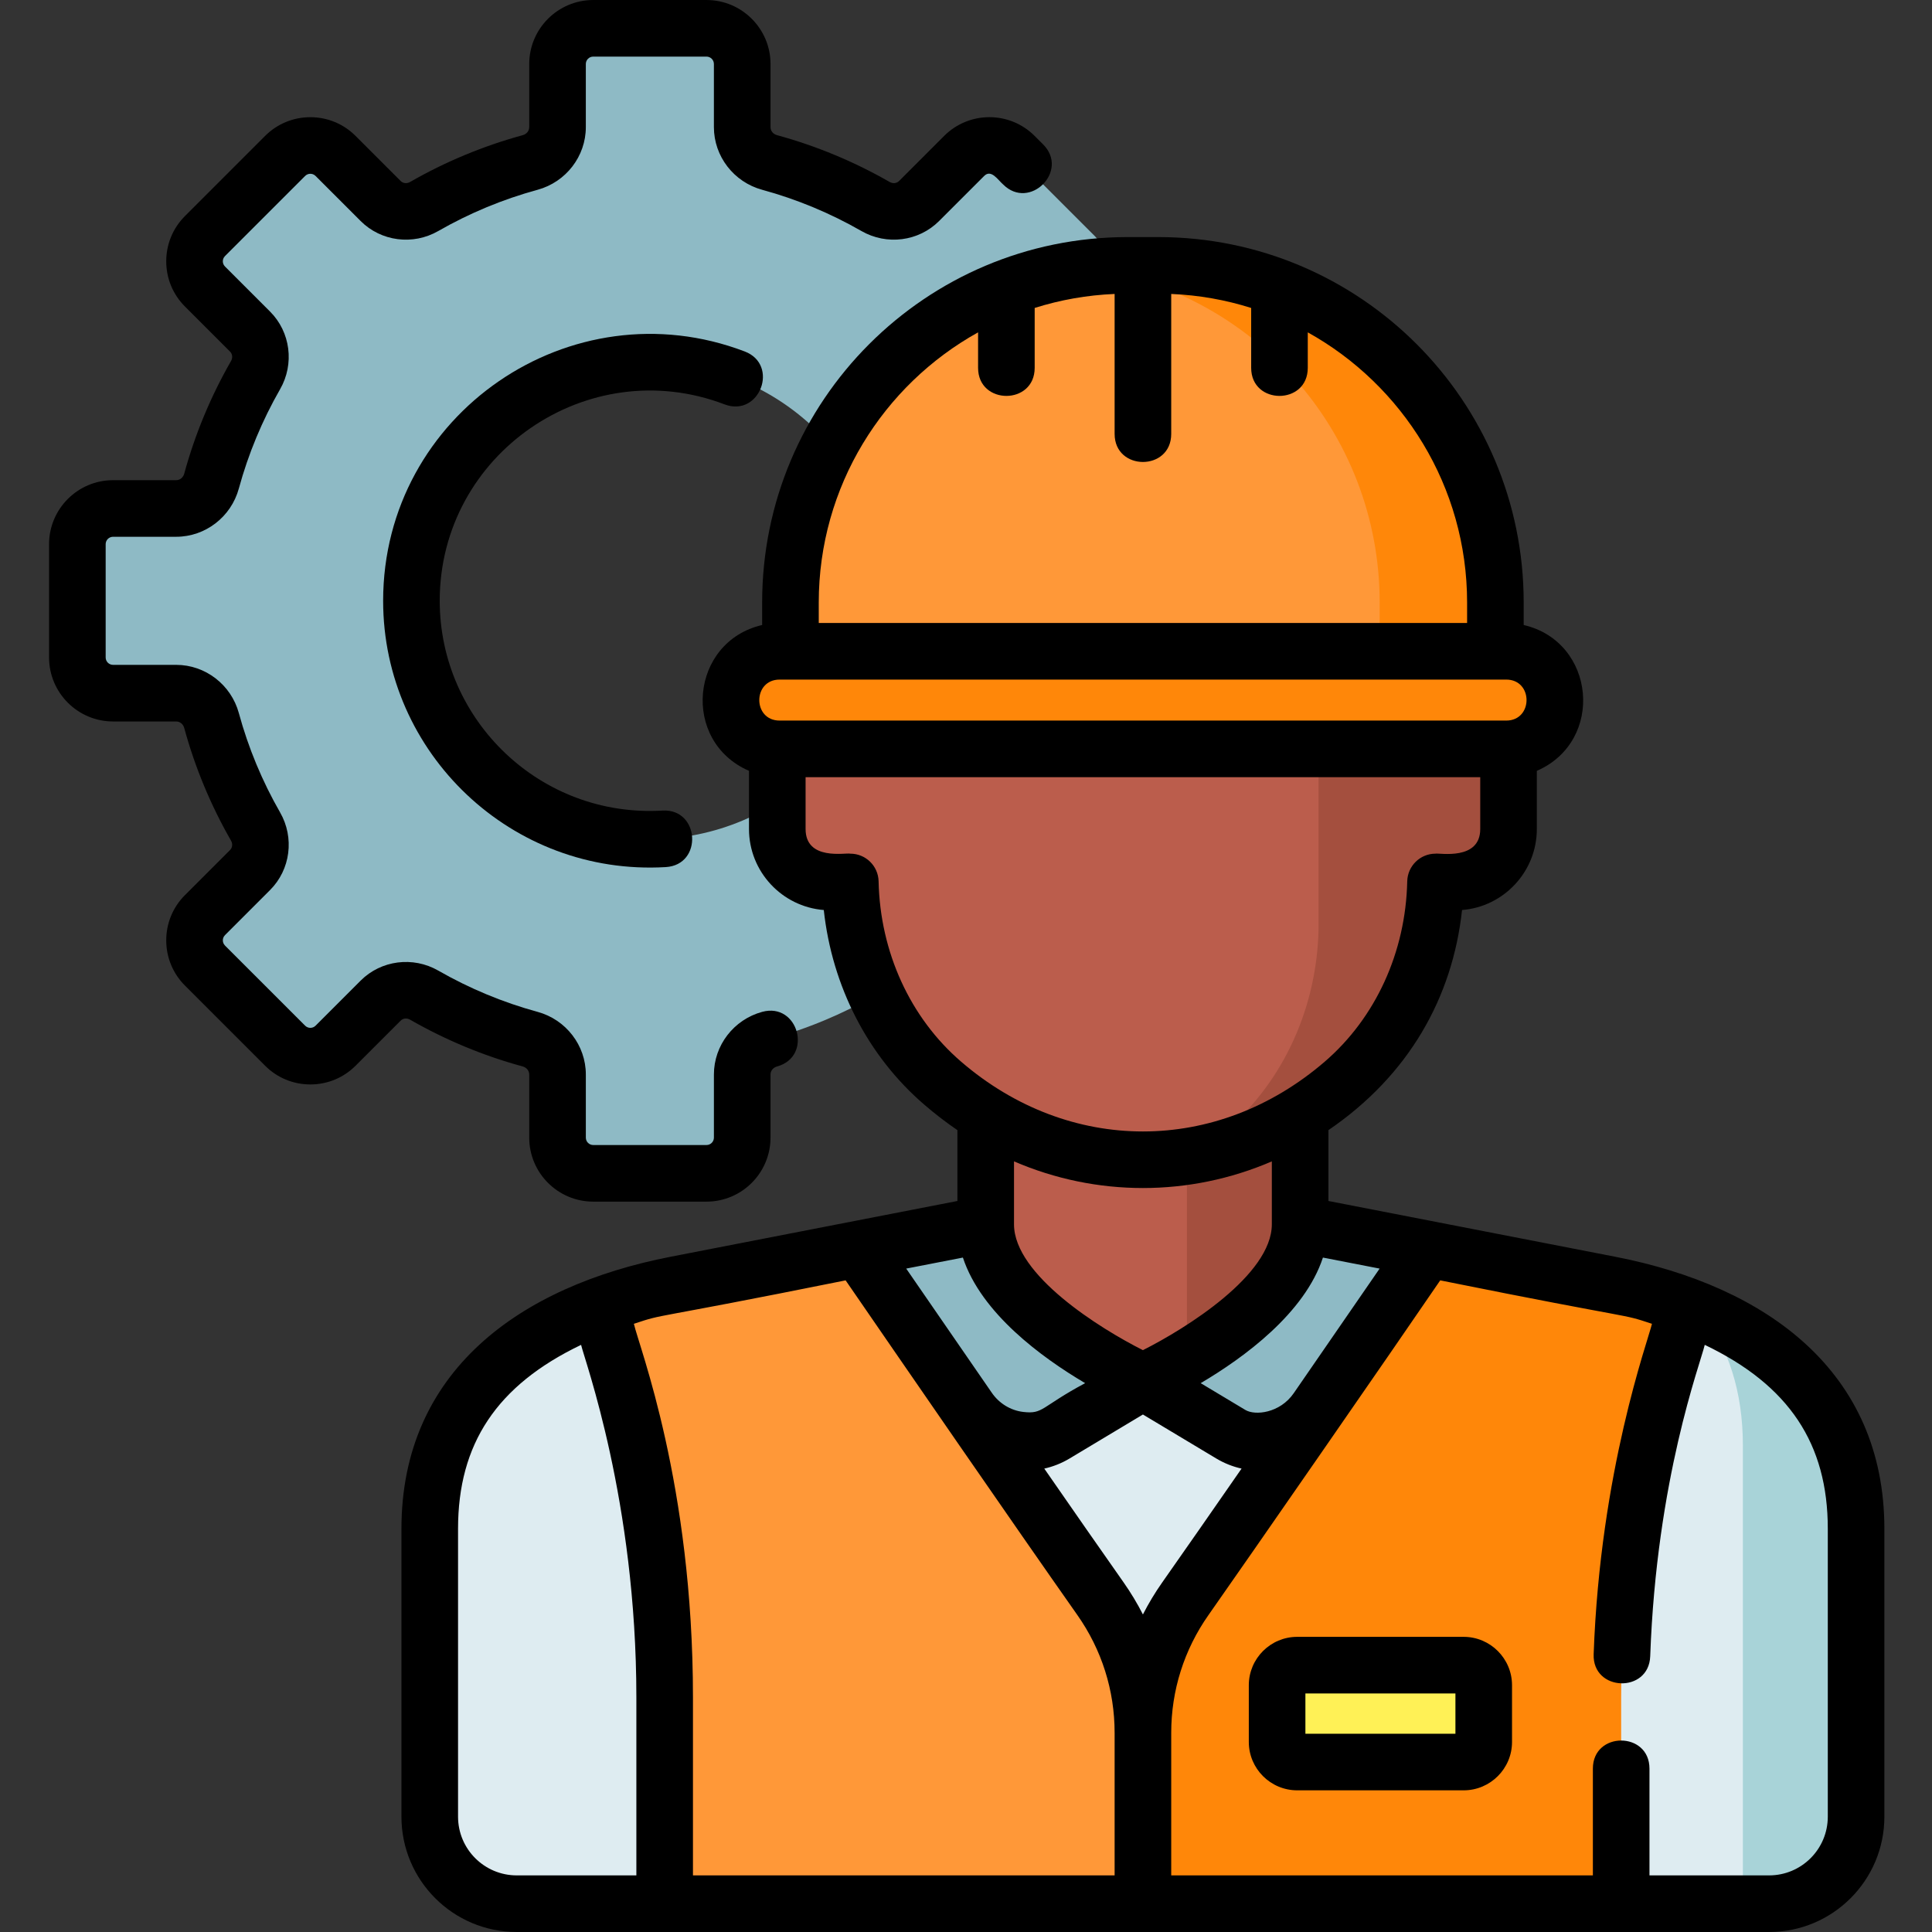
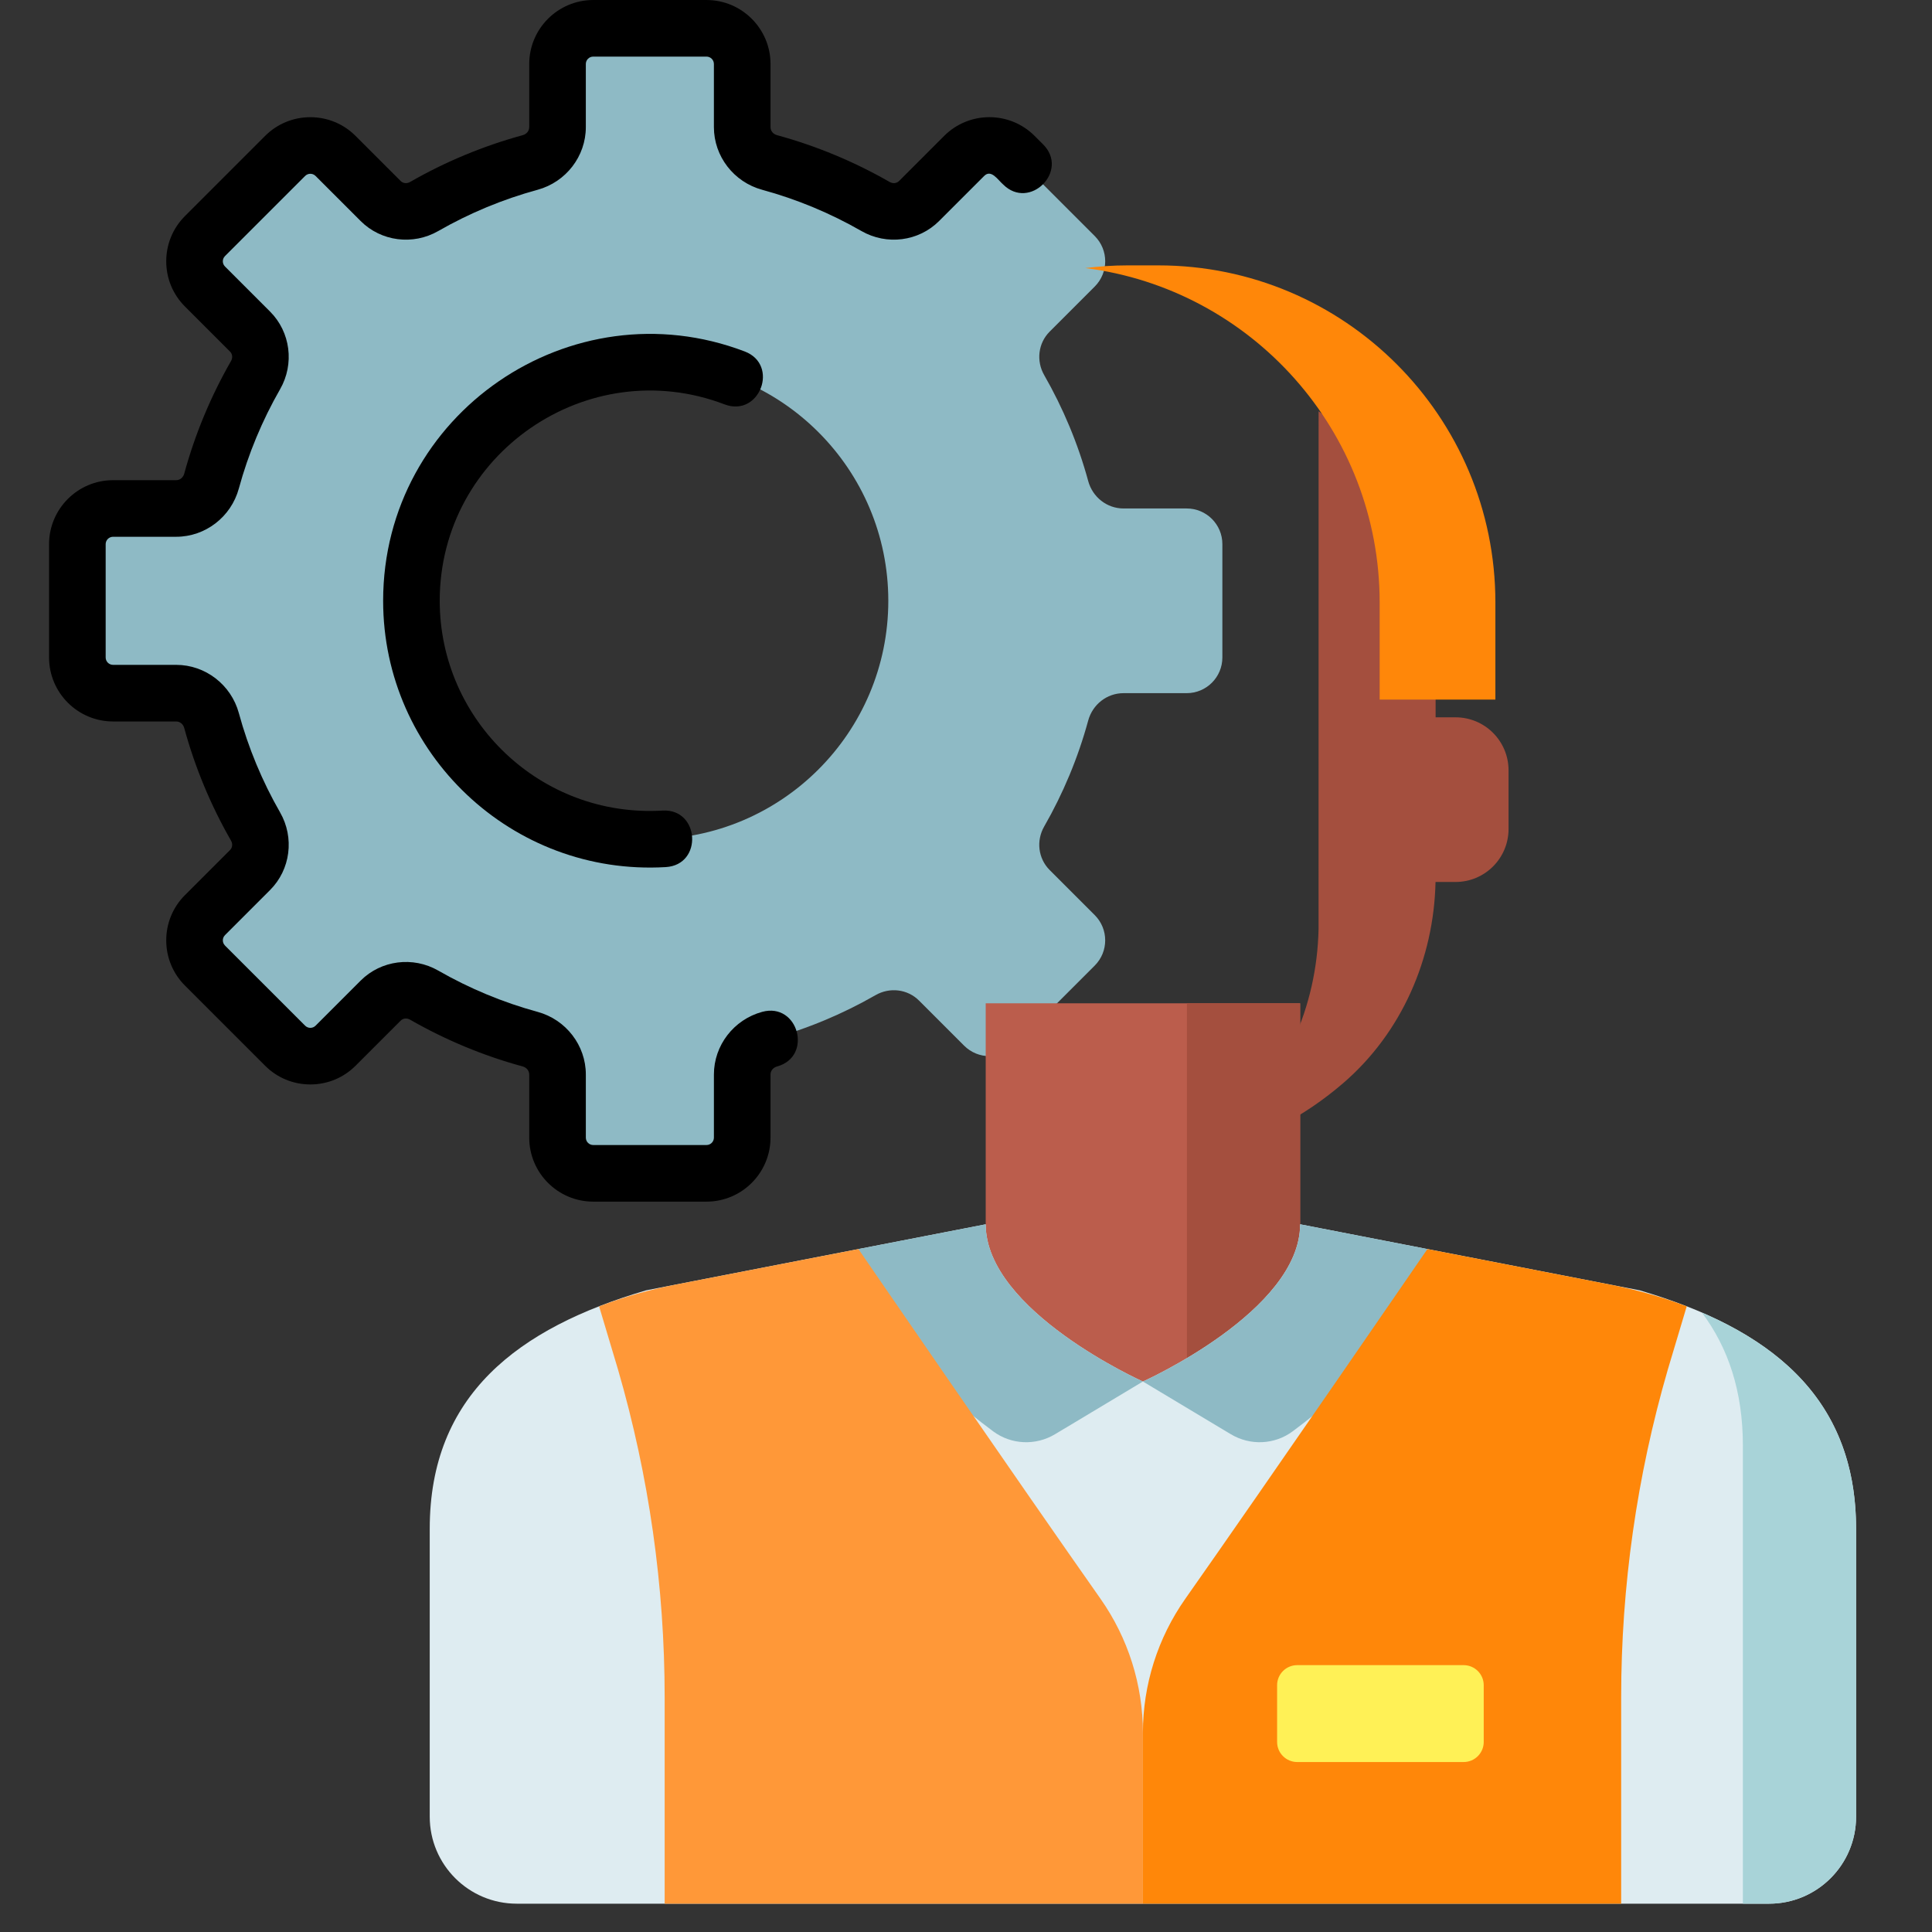
<svg xmlns="http://www.w3.org/2000/svg" height="512pt" viewBox="-13 0 512 512.001" width="512pt">
  <rect x="-13" y="0" width="512" height="512.001" fill="#333333" stroke="none" />
  <path d="m301.484 134.75h-16.734c-4.414 0-8.203-3.004-9.363-7.266-2.707-9.926-6.656-19.344-11.664-28.074-2.152-3.754-1.613-8.465 1.449-11.527l11.949-11.949c3.695-3.695 3.695-9.688 0-13.379l-21.23-21.23c-3.691-3.695-9.684-3.695-13.379 0l-11.949 11.949c-3.062 3.062-7.773 3.605-11.531 1.449-8.73-5.008-18.145-8.957-28.074-11.664-4.258-1.16-7.262-4.949-7.262-9.363v-16.734c0-5.227-4.238-9.461-9.461-9.461h-30.023c-5.227 0-9.461 4.234-9.461 9.461v16.734c0 4.414-3.004 8.203-7.262 9.363-9.93 2.707-19.348 6.656-28.074 11.664-3.754 2.156-8.469 1.613-11.531-1.449l-11.953-11.949c-3.691-3.695-9.684-3.695-13.379 0l-21.227 21.23c-3.695 3.695-3.695 9.684 0 13.379l11.949 11.949c3.062 3.062 3.602 7.773 1.449 11.531-5.012 8.73-8.957 18.145-11.664 28.074-1.16 4.258-4.949 7.262-9.363 7.262h-16.734c-5.227 0-9.461 4.238-9.461 9.461v30.023c0 5.227 4.234 9.461 9.461 9.461h16.734c4.414 0 8.203 3.004 9.363 7.266 2.707 9.926 6.656 19.344 11.664 28.07 2.152 3.758 1.613 8.469-1.449 11.531l-11.949 11.949c-3.695 3.695-3.695 9.688 0 13.379l21.227 21.23c3.695 3.695 9.688 3.695 13.379 0l11.953-11.949c3.062-3.062 7.773-3.602 11.527-1.449 8.73 5.008 18.148 8.957 28.074 11.664 4.258 1.16 7.266 4.953 7.266 9.367v16.73c0 5.227 4.234 9.461 9.457 9.461h30.027c5.223 0 9.457-4.234 9.457-9.461v-16.73c0-4.414 3.008-8.203 7.266-9.367 9.926-2.707 19.344-6.656 28.074-11.664 3.754-2.152 8.465-1.613 11.527 1.449l11.949 11.949c3.695 3.695 9.688 3.695 13.379 0l21.23-21.23c3.695-3.695 3.695-9.684 0-13.379l-11.949-11.949c-3.062-3.062-3.602-7.777-1.449-11.531 5.008-8.73 8.957-18.145 11.664-28.074 1.16-4.258 4.949-7.262 9.363-7.262h16.734c5.227 0 9.461-4.234 9.461-9.461v-30.023c.004-5.227-4.23-9.461-9.457-9.461zm-142.262 87.66c-34.898 0-63.188-28.289-63.188-63.188 0-34.898 28.289-63.188 63.188-63.188 34.898 0 63.188 28.289 63.188 63.188 0 34.898-28.289 63.188-63.188 63.188zm0 0" fill="#8ebac5" />
  <path d="m358.559 377.957-27.012-53.504v-58.562h-83.324v58.562l-27.012 53.504zm0 0" fill="#bb5d4c" />
  <path d="m301.547 265.891v112.066h57.012l-27.012-53.504v-58.562zm0 0" fill="#a44f3e" />
-   <path d="m372.738 190.098h-5.285v-21.055c0-20.961-8.605-41.27-24.488-54.945-12.453-10.727-29.957-20.082-53.082-20.34-23.121.258-40.625 9.617-53.078 20.34-15.883 13.676-24.488 33.984-24.488 54.945v21.055h-5.285c-7.754 0-14.039 6.285-14.039 14.039v15.555c0 7.754 6.285 14.039 14.039 14.039h5.309c.438 20.375 9 39.988 24.465 53.305 12.453 10.723 29.957 20.082 53.082 20.34 23.121-.258 40.625-9.617 53.078-20.34 15.469-13.316 24.031-32.93 24.465-53.305h5.312c7.754 0 14.039-6.285 14.039-14.039v-15.555c-.004-7.754-6.289-14.039-14.043-14.039zm0 0" fill="#bb5d4c" />
  <path d="m372.738 190.098h-5.285v-21.055c0-20.961-8.605-41.27-24.488-54.945-2.035-1.754-4.219-3.461-6.523-5.105l-.012 137.289c-.438 20.375-9 39.988-24.465 53.305-2.633 2.27-5.508 4.465-8.598 6.535 16.578-2.91 29.691-10.559 39.598-19.086 15.465-13.316 24.027-32.93 24.465-53.305h5.312c7.75 0 14.039-6.285 14.039-14.039v-15.555c-.004-7.754-6.289-14.039-14.043-14.039zm0 0" fill="#a44f3e" />
-   <path d="m293.945 70.328h-8.121c-49.348 0-89.348 40.004-89.348 89.348v25.727h186.816v-25.727c0-49.344-40.004-89.348-89.348-89.348zm0 0" fill="#ff9838" />
  <path d="m293.945 70.328h-8.121c-3.801 0-7.547.25-11.223.711 44 5.566 78.023 43.125 78.023 88.637v25.723h30.668v-25.723c0-49.344-40.004-89.348-89.348-89.348zm0 0" fill="#ff8709" />
-   <path d="m386.16 198.461h-192.551c-7.145 0-12.934-5.789-12.934-12.93 0-7.145 5.789-12.934 12.934-12.934h192.551c7.141 0 12.93 5.789 12.93 12.934 0 7.141-5.789 12.93-12.93 12.93zm0 0" fill="#ff8709" />
  <path d="m421.559 341.957-90.012-17.504c0 23.012-41.664 41.664-41.664 41.664s-41.664-18.652-41.664-41.664l-90.012 17.504c-33.988 10.008-57.324 27.762-57.324 63.195v76.285c0 12.738 10.324 23.062 23.062 23.062h331.875c12.738 0 23.062-10.324 23.062-23.062v-76.285c0-35.434-23.336-53.188-57.324-63.195zm0 0" fill="#deecf1" />
  <path d="m438.008 347.836c6.957 9.262 10.875 20.805 10.875 35.316v121.348h6.941c12.734 0 23.059-10.324 23.059-23.062v-76.285c0-29.367-16.039-46.582-40.875-57.316zm0 0" fill="#a8d3d8" />
  <path d="m248.223 324.453-33.73 6.559c2.004 18.691 18.594 35.598 35.699 48.305 4.793 3.562 11.273 3.84 16.391.773l23.301-13.973s-41.66-18.652-41.66-41.664zm0 0" fill="#8ebac5" />
  <path d="m331.547 324.453c0 23.012-41.664 41.664-41.664 41.664l23.301 13.969c5.121 3.07 11.602 2.793 16.391-.77 17.109-12.711 33.695-29.613 35.703-48.305zm0 0" fill="#8ebac5" />
  <path d="m145.773 346.203 5.02 16.785c8.191 28.215 12.348 57.449 12.348 86.828v54.684h126.742s0-26.066 0-45.285c0-12.727-3.926-25.129-11.25-35.539-21.016-29.871-64.141-92.66-64.141-92.66l-48.258 9.383c-6.977 1.355-13.836 3.258-20.461 5.805zm0 0" fill="#ff9838" />
  <path d="m433.996 346.203-5.02 16.785c-8.191 28.215-12.352 57.449-12.352 86.828v54.684h-126.742s0-26.066 0-45.285c0-12.727 3.926-25.129 11.25-35.539 21.02-29.871 64.145-92.66 64.145-92.66l48.258 9.383c6.973 1.355 13.836 3.258 20.461 5.805zm0 0" fill="#ff8709" />
  <path d="m374.879 466.957h-44.109c-2.941 0-5.324-2.383-5.324-5.324v-15.027c0-2.941 2.383-5.324 5.324-5.324h44.109c2.941 0 5.324 2.383 5.324 5.324v15.027c0 2.941-2.383 5.324-5.324 5.324zm0 0" fill="#fff156" />
-   <path d="m374.879 474.457h-44.109c-7.07 0-12.824-5.754-12.824-12.824v-15.027c0-7.07 5.754-12.824 12.824-12.824h44.109c7.07 0 12.824 5.754 12.824 12.824v15.027c0 7.07-5.754 12.824-12.824 12.824zm-41.934-15h39.758v-10.676h-39.758zm0 0" />
  <path d="m174.234 318.445h-30.023c-9.352 0-16.961-7.605-16.961-16.961v-16.734c0-.988-.699-1.844-1.734-2.129-10.41-2.836-20.449-7.008-29.836-12.395-.852-.488-1.855-.391-2.492.246l-11.953 11.953c-3.203 3.203-7.461 4.965-11.992 4.965-4.527 0-8.789-1.762-11.992-4.965l-21.23-21.23c-3.203-3.203-4.969-7.465-4.969-11.992 0-4.531 1.766-8.793 4.969-11.992l11.949-11.953c.641-.637.738-1.641.246-2.492-5.383-9.387-9.555-19.426-12.391-29.836-.285-1.035-1.141-1.734-2.129-1.734h-16.734c-9.352 0-16.961-7.609-16.961-16.961v-30.023c0-9.352 7.609-16.961 16.961-16.961h16.734c.988 0 1.844-.695 2.129-1.734 2.836-10.406 7.008-20.445 12.395-29.836.488-.852.391-1.855-.246-2.492l-11.953-11.953c-3.203-3.199-4.969-7.461-4.969-11.992 0-4.527 1.766-8.789 4.969-11.992l21.23-21.23c3.203-3.203 7.461-4.965 11.992-4.965s8.793 1.762 11.996 4.969l11.949 11.949c.637.637 1.637.734 2.492.246 9.387-5.387 19.422-9.555 29.832-12.395 1.043-.285 1.738-1.141 1.738-2.129v-16.734c0-9.352 7.609-16.961 16.961-16.961h30.023c9.352 0 16.961 7.609 16.961 16.961v16.734c0 .988.695 1.844 1.734 2.125 10.406 2.84 20.445 7.012 29.832 12.398.855.488 1.855.391 2.496-.246l11.949-11.953c6.629-6.625 17.359-6.629 23.988.004l2.246 2.246c7.012 7.008-3.586 17.625-10.605 10.605-1.383-1.195-3.156-4.113-5.02-2.246l-11.953 11.949c-5.406 5.406-13.863 6.496-20.566 2.648-8.281-4.75-17.137-8.43-26.312-10.934-7.531-2.051-12.793-8.879-12.793-16.602v-16.73c0-1.082-.879-1.961-1.961-1.961h-30.023c-1.078 0-1.957.879-1.957 1.961v16.734c0 7.723-5.262 14.547-12.793 16.602-9.18 2.504-18.035 6.18-26.316 10.93-6.699 3.848-15.156 2.758-20.562-2.648l-11.949-11.949c-.477-.477-1.016-.574-1.387-.574-.371 0-.91.098-1.383.574l-21.234 21.23c-.473.473-.574 1.016-.574 1.383 0 .371.102.914.574 1.387l11.953 11.953c5.406 5.406 6.496 13.859 2.648 20.562-4.75 8.285-8.43 17.137-10.934 26.316-2.051 7.531-8.879 12.789-16.598 12.789h-16.734c-1.082 0-1.961.883-1.961 1.961v30.023c0 1.082.879 1.961 1.961 1.961h16.734c7.719 0 14.547 5.258 16.602 12.789 2.5 9.184 6.18 18.035 10.93 26.316 3.848 6.703 2.758 15.156-2.648 20.562l-11.949 11.953c-.477.473-.574 1.016-.574 1.387 0 .367.102.91.574 1.387l21.23 21.227c.766.766 2.008.77 2.773 0l11.949-11.949c5.406-5.406 13.863-6.496 20.566-2.648 8.281 4.75 17.133 8.43 26.312 10.934 7.531 2.051 12.793 8.879 12.793 16.602v16.73c0 1.082.879 1.961 1.957 1.961h30.023c1.082 0 1.961-.879 1.961-1.961v-16.73c0-7.723 5.262-14.551 12.793-16.602 9.582-2.609 13.512 11.863 3.945 14.469-1.039.285-1.738 1.141-1.738 2.133v16.73c0 9.352-7.609 16.961-16.961 16.961zm0 0" />
  <path d="m88.535 159.223c0-49.594 49.867-83.59 95.82-66.082 9.262 3.535 3.938 17.555-5.344 14.02-36.266-13.824-75.48 13.098-75.48 52.062 0 31.695 26.695 57.484 59.016 55.59 9.883-.598 10.809 14.391.883 14.977-40.754 2.398-74.895-30.102-74.895-70.566zm0 0" />
-   <path d="m415.039 333.051-75.992-14.777v-18.777c21.34-14.559 32.895-35.176 35.41-58.332 11.078-.879 19.82-10.172 19.82-21.469v-15.414c18.059-7.852 15.621-34.207-3.484-38.652v-5.949c0-53.488-43.363-96.852-96.848-96.852h-8.121c-53.488 0-96.848 43.363-96.848 96.848v5.953c-19.098 4.441-21.551 30.801-3.484 38.652v15.414c0 11.297 8.742 20.59 19.82 21.469 2.195 20.203 11.664 38.695 26.602 51.555 2.859 2.465 5.797 4.723 8.809 6.777v18.777l-75.992 14.777c-40.094 7.797-71.344 30.398-71.344 72.102v76.285c0 16.879 13.684 30.562 30.562 30.562h331.871c16.879 0 30.562-13.684 30.562-30.562v-76.285c0-41.566-31.059-64.27-71.344-72.102zm-62.426 3.141c-5.445 7.918-13.77 20.004-22.762 33.02-3.664 5.309-10.238 5.984-12.809 4.445l-11.848-7.105c11.555-6.824 27.543-18.543 32.395-33.281zm-62.73 21.613c-11.391-5.734-34.098-19.902-34.16-33.293 0-.02 0-.039 0-.059v-16.676c21.828 9.414 46.469 9.426 68.324 0v16.676c0 13.414-22.762 27.613-34.164 33.352zm-85.906-198.129c0-30.766 17.062-57.621 42.223-71.598v9.402c0 9.914 15 9.93 15 0v-15.867c6.73-2.129 13.832-3.406 21.184-3.711v37.086c0 9.914 15 9.93 15 0v-37.086c7.352.305 14.457 1.582 21.188 3.711v15.867c0 9.914 15 9.93 15 0v-9.402c25.16 13.977 42.223 40.832 42.223 71.598v5.422h-171.816zm-10.367 20.422h192.551c7.188 0 7.18 10.863 0 10.863h-192.551c-7.191 0-7.184-10.863 0-10.863zm26.227 53.473c-.086-4.078-3.418-7.34-7.5-7.34-1.25-.309-11.848 1.949-11.848-6.535v-13.73h178.789v13.73c0 8.469-10.879 6.297-11.848 6.535-4.078 0-7.41 3.262-7.5 7.34-.402 18.75-8.371 36.164-21.859 47.781-28.645 24.664-67.727 24.668-96.371 0-13.492-11.617-21.461-29.031-21.863-47.781zm22.34 99.699c4.855 14.738 20.84 26.457 32.398 33.281-11.875 6.359-11.035 8.262-16.43 7.625-3.355-.402-6.367-2.27-8.289-5.051-8.969-12.984-17.266-25.035-22.703-32.934zm-86.535 163.73h-31.695c-8.594 0-15.562-6.969-15.562-15.562v-76.285c0-22.477 10.211-38.016 32.609-48.75.906 3.992 14.648 41.293 14.648 93.414zm126.742 0h-111.742v-47.184c0-56.473-14.258-92.836-15.66-98.992 8.758-2.91 2.254-.668 56.117-11.512 15.48 22.496 44.371 64.469 61.402 88.676 6.469 9.191 9.883 19.988 9.883 31.227zm7.5-69.152c-1.492-2.926-3.199-5.762-5.113-8.488-5.758-8.18-13.23-18.914-21.027-30.168 2.316-.512 4.578-1.402 6.699-2.672l19.441-11.66 19.445 11.66c2.117 1.27 4.383 2.16 6.699 2.672-7.797 11.246-15.27 21.98-21.027 30.168-1.918 2.727-3.625 5.562-5.117 8.488zm181.5 53.59c0 8.594-6.965 15.562-15.562 15.562h-31.695v-28.297c0-9.914-15-9.93-15 0v28.297h-111.742v-37.785c0-11.238 3.418-22.035 9.883-31.223 9.688-13.77 49.574-71.328 61.406-88.68 53.836 10.84 47.344 8.598 56.113 11.512-1.09 4.613-13.711 38.914-15.453 87.57-.359 9.938 14.633 10.426 14.988.539 1.688-47.086 13.238-77.383 14.453-82.531 22.398 10.734 32.609 26.273 32.609 48.746zm0 0" />
</svg>